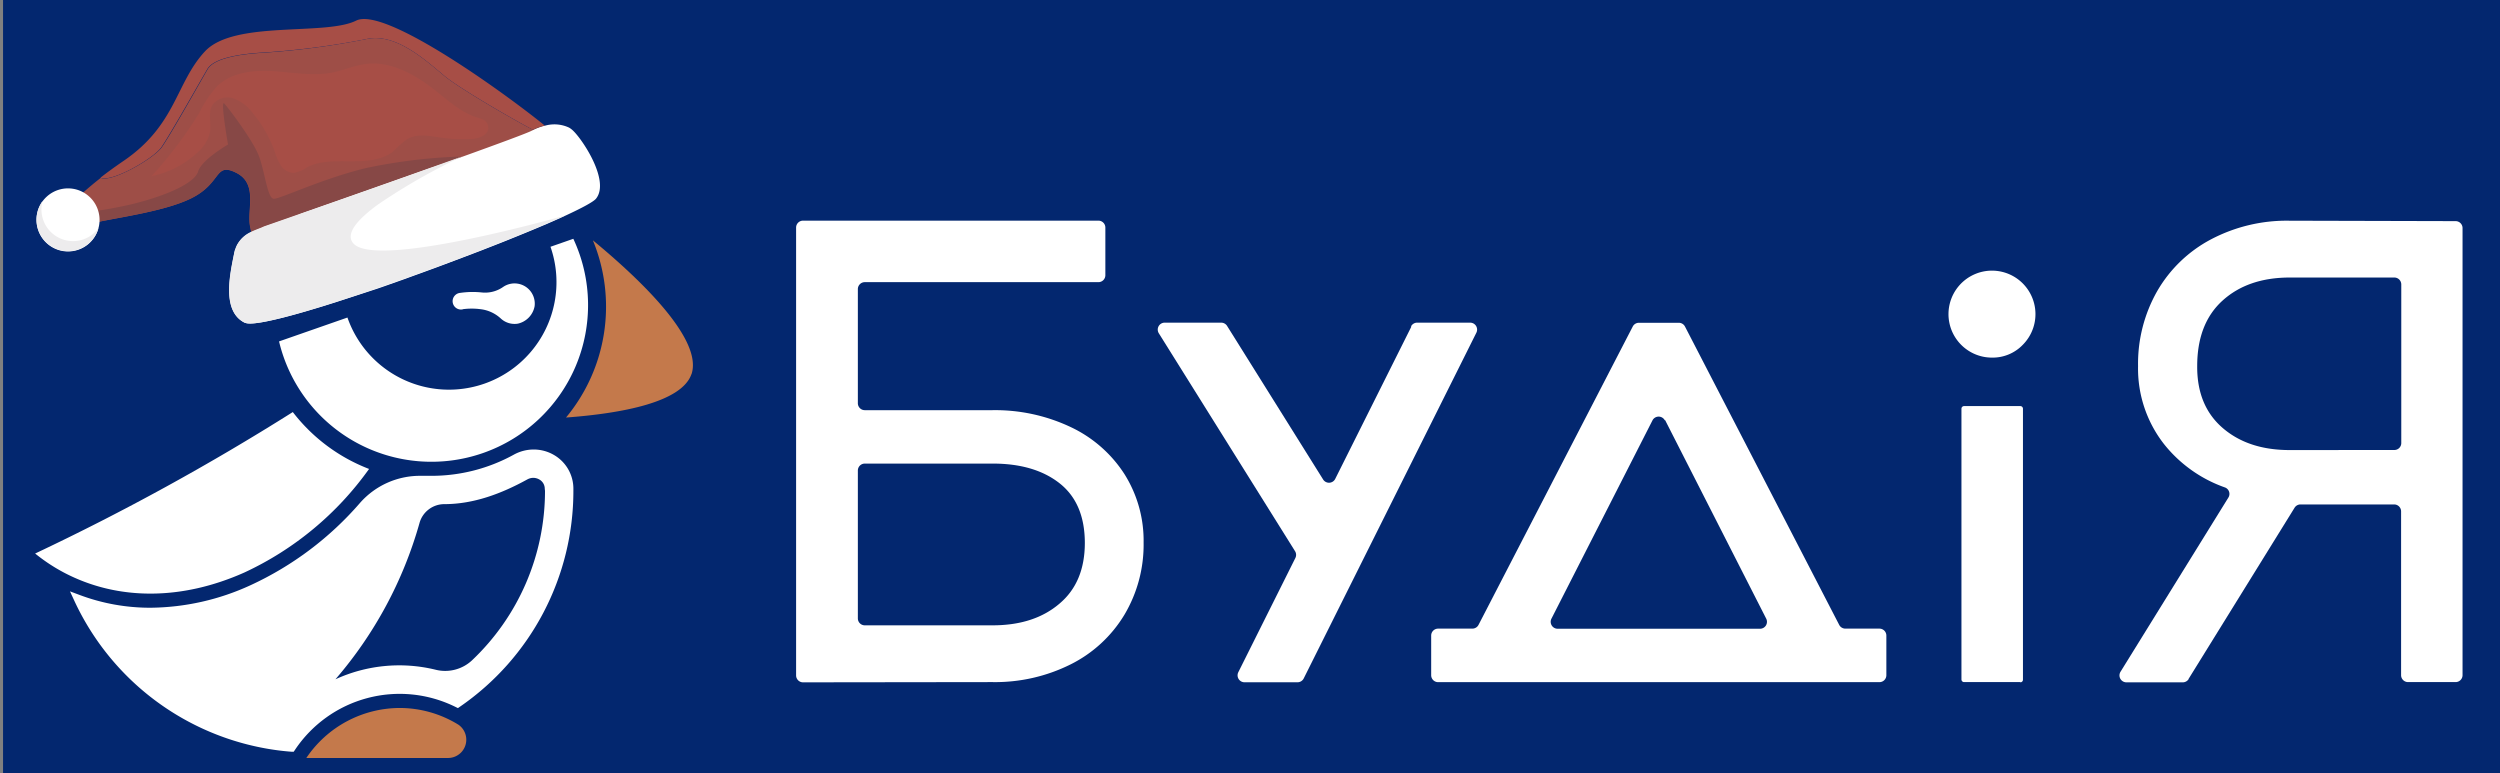
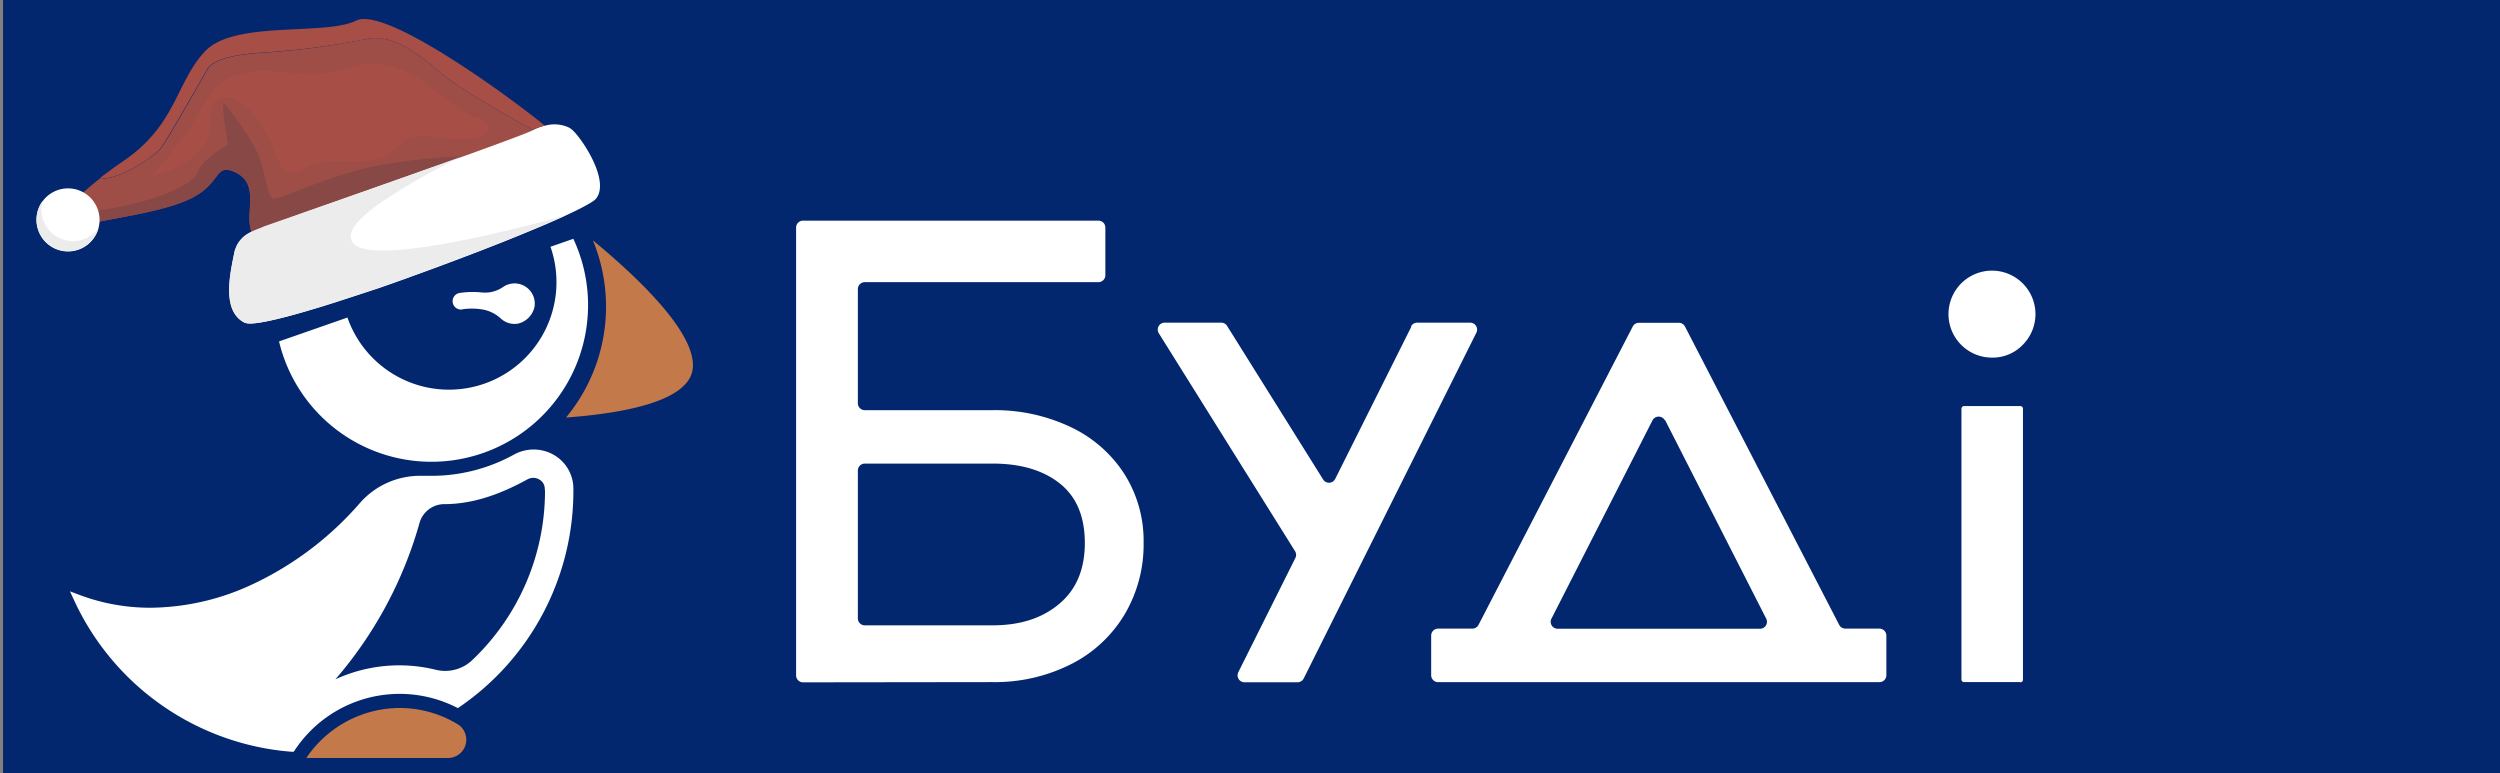
<svg xmlns="http://www.w3.org/2000/svg" id="Слой_1" data-name="Слой 1" viewBox="0 0 410.5 127">
  <rect x="0" y="0" width="410.5" height="127" fill="#808080" stroke="none" />
  <defs>
    <style>.cls-1{fill:none;}.cls-2{fill:#03276f;}.cls-3,.cls-7{fill:#fff;}.cls-4{fill:#c4794b;}.cls-5{clip-path:url(#clip-path);}.cls-6{fill:#9e4e47;}.cls-10,.cls-6,.cls-7,.cls-8,.cls-9{fill-rule:evenodd;}.cls-8{fill:#874846;}.cls-9{fill:#edeced;}.cls-10{fill:#a74e46;}</style>
    <clipPath id="clip-path">
      <rect id="SVGID" class="cls-1" x="55.49" y="103.02" width="0.09" height="0.03" />
    </clipPath>
  </defs>
  <title>лого новогодний на синем фоне svg</title>
  <rect class="cls-2" x="0.5" y="-2" width="410" height="130" />
  <path class="cls-3" d="M327.13,58.72a7.14,7.14,0,1,1,5-2.09,6.85,6.85,0,0,1-5,2.09" />
  <path class="cls-3" d="M331.74,112h-9.24a.43.43,0,0,1-.43-.43V67.11a.43.43,0,0,1,.43-.43h9.24a.43.43,0,0,1,.43.43v44.5a.43.43,0,0,1-.43.43" />
-   <path class="cls-3" d="M359.35,111.5l17.42-28.13a1.14,1.14,0,0,1,1-.54h15.39A1.14,1.14,0,0,1,394.26,84V110.9A1.14,1.14,0,0,0,395.4,112h7.81a1.14,1.14,0,0,0,1.14-1.14V37.45a1.14,1.14,0,0,0-1.14-1.14l-27.3-.07a26.68,26.68,0,0,0-12.86,3.06,22.11,22.11,0,0,0-8.83,8.49,24.09,24.09,0,0,0-3.15,12.33,20.12,20.12,0,0,0,4.27,12.81,22.17,22.17,0,0,0,10,7.11,1.13,1.13,0,0,1,.56,1.66l-17.71,28.6a1.14,1.14,0,0,0,1,1.74h9.19a1.14,1.14,0,0,0,1-.54m16.57-37.6q-6.79,0-11-3.64t-4.17-10.14q0-7,4.17-10.77t11-3.78h17.2a1.14,1.14,0,0,1,1.14,1.14V72.75a1.14,1.14,0,0,1-1.14,1.14Z" />
  <path class="cls-3" d="M162.94,112a27.75,27.75,0,0,0,12.86-2.91,21.51,21.51,0,0,0,8.83-8.15,22.51,22.51,0,0,0,3.15-11.84,20.51,20.51,0,0,0-3.15-11.26,21.23,21.23,0,0,0-8.83-7.72,29,29,0,0,0-12.86-2.77H142a1.14,1.14,0,0,1-1.14-1.14V47.47A1.14,1.14,0,0,1,142,46.33h38.36a1.14,1.14,0,0,0,1.14-1.14V37.37a1.14,1.14,0,0,0-1.14-1.14H131.86a1.14,1.14,0,0,0-1.14,1.14V110.9a1.14,1.14,0,0,0,1.14,1.14Zm11-12.86q-4.17,3.55-11,3.54H142a1.14,1.14,0,0,1-1.14-1.14V77.27A1.14,1.14,0,0,1,142,76.12h21q6.89,0,11,3.25t4.13,9.75q0,6.5-4.17,10" />
  <path class="cls-3" d="M231.75,53.62l-12.5,25a1.14,1.14,0,0,1-2,.1L201.49,53.52a1.14,1.14,0,0,0-1-.54h-9.21a1.14,1.14,0,0,0-1,1.75l22.37,35.78a1.14,1.14,0,0,1,.05,1.11l-9.37,18.76a1.14,1.14,0,0,0,1,1.65h8.74a1.14,1.14,0,0,0,1-.63l28.35-56.77a1.14,1.14,0,0,0-1-1.65h-8.74a1.14,1.14,0,0,0-1,.63" />
  <path class="cls-3" d="M275.61,53H269.1a1.14,1.14,0,0,0-1,.61l-25.33,49a1.14,1.14,0,0,1-1,.61h-5.63a1.14,1.14,0,0,0-1.14,1.14v6.51a1.14,1.14,0,0,0,1.14,1.14h72.46a1.14,1.14,0,0,0,1.14-1.14v-6.51a1.14,1.14,0,0,0-1.14-1.14H303a1.14,1.14,0,0,1-1-.61l-25.33-49a1.14,1.14,0,0,0-1-.61m-2.25,16L290,101.56a1.14,1.14,0,0,1-1,1.68H255.76a1.14,1.14,0,0,1-1-1.68L271.35,69a1.14,1.14,0,0,1,2,0" />
  <path class="cls-3" d="M55.58,103l0,0c-.11,0-.08,0,0,0" />
  <path class="cls-4" d="M65.63,116.25a18.55,18.55,0,0,0-15.33,8.21h.88c4.4,0,8.86,0,13.34,0q4.55,0,9.12,0A3,3,0,0,0,75.28,119a18.4,18.4,0,0,0-9.65-2.75" />
  <path class="cls-3" d="M94.14,39.21l-3.75,1.31A17.65,17.65,0,1,1,57.05,52.14L45.82,56.06A25.72,25.72,0,1,0,94.14,39.21" />
  <path class="cls-3" d="M76,50.77a11.12,11.12,0,0,1,2.91,0,5.9,5.9,0,0,1,3.3,1.51,3.32,3.32,0,0,0,2.84.86,3.6,3.6,0,0,0,2.73-2.84,3.32,3.32,0,0,0-5.17-3.18,5.16,5.16,0,0,1-3.52.9,14.11,14.11,0,0,0-3.51.07,1.37,1.37,0,1,0,.42,2.7" />
-   <path class="cls-3" d="M60.6,77a52,52,0,0,1-20.46,17c-10.3,4.6-20.78,4.63-29.52.08a29.08,29.08,0,0,1-4.85-3.19A397.88,397.88,0,0,0,48.08,67.66,28.82,28.82,0,0,0,60.6,77" />
  <path class="cls-2" d="M55.56,103.05c-.11,0-.08,0,0,0l0,0" />
  <path class="cls-3" d="M55.56,103.05c-.11,0-.08,0,0,0l0,0" />
  <path class="cls-3" d="M91,74.73a6.6,6.6,0,0,0-3.37-.92,6.77,6.77,0,0,0-3.27.85,28,28,0,0,1-13.5,3.47h-.25c-.32,0-.64,0-1,0l-.58,0a13.11,13.11,0,0,0-9.91,4.44,53.27,53.27,0,0,1-18,13.53,40.06,40.06,0,0,1-16.4,3.69,32.85,32.85,0,0,1-11.6-2.08l-1.63-.61.73,1.58a43,43,0,0,0,30.6,24.06,41.22,41.22,0,0,0,5,.69l.41,0,.23-.34a20.67,20.67,0,0,1,26.36-7l.37.18.35-.24A43,43,0,0,0,94.15,80.57v-.33A6.39,6.39,0,0,0,91,74.73M55.58,103l0,0c-.11,0-.08,0,0,0M89.49,80.59a38.31,38.31,0,0,1-12,27.85,6.45,6.45,0,0,1-6,1.52,25.13,25.13,0,0,0-16.41,1.58A67.1,67.1,0,0,0,68.88,85.89a4.23,4.23,0,0,1,4.06-3.11c4.84,0,9.39-1.72,13.63-4.05a2.1,2.1,0,0,1,1-.27,2.06,2.06,0,0,1,1,.28,1.74,1.74,0,0,1,.88,1.53Z" />
  <path class="cls-4" d="M113.54,61.42c-1.59,4.63-11.4,6.46-20.6,7.14a28.51,28.51,0,0,0,4.41-29.1c8,6.6,18.11,16.34,16.19,22" />
  <g class="cls-5">
-     <path class="cls-2" d="M55.58,103l0,0c-.11,0-.08,0,0,0" />
+     <path class="cls-2" d="M55.58,103l0,0" />
  </g>
  <path class="cls-6" d="M90.36,21.37s-.42.32-1.15.83a60.61,60.61,0,0,1-8,4.83C78.93,28.12,70.49,30.92,62,33.61h0c-9.56,3-19.14,6-19.68,6.08-.89.19-.78.23-1.1-1.61,0-.27-.1-.57-.17-.92-.53-2.77,1.34-7-2.28-8.79s-2.28,1.72-7.48,4.24c-4.1,2-11.17,3-15,3.79a11.77,11.77,0,0,0-2.28.64C12,38.06,10,35.62,10,35.62a4.28,4.28,0,0,1,.28-.42,23.46,23.46,0,0,1,3.41-3.62c.79-.7,1.73-1.5,2.86-2.38,1.67.84,8.62-3.1,10-5,1.59-2.28,6.47-11,7.55-12.84s5.42-2.49,9.25-2.71A128.63,128.63,0,0,0,60.14,6.42c4.84-1.1,9.78,3.53,12.94,6.13,2.17,1.78,9.55,6.17,14.43,8.77a9,9,0,0,1,1.93-.71Z" />
  <path class="cls-7" d="M97.86,32.63c-.42.51-2.26,1.5-5,2.77h0c-2.14,1-4.83,2.13-7.86,3.36l-1.06.43-.54.22-1.1.44-1.12.44-1.21.47-1.09.43-.74.28-1.63.62-3.63,1.37-1.23.46-1.23.45-1.28.47-1,.36-2,.73-2.43.86-1.08.38-.73.25L57.67,48.8h0l-2.77.9h0l-.55.17-.54.17-.66.21-.43.13-2.48.74h0c-1.45.42-2.79.79-4,1.09h0c-3,.74-5.07,1.08-5.86.83l-.11,0c-3.9-1.85-2.48-8-1.82-11.35,0-.13.06-.25.09-.37s0-.15.06-.22,0-.15.08-.23.09-.23.13-.34l.09-.2c0-.1.1-.19.15-.28s.1-.16.16-.24l.1-.14a1.48,1.48,0,0,1,.13-.17,4,4,0,0,1,.48-.5l.12-.11a4.93,4.93,0,0,1,.58-.42l.31-.18.37-.19.29-.13.28-.12.9-.36.31-.13.28-.13,5.16-1.81.3-.1L49.5,35l.37-.13,13.56-4.77,1-.36,1.51-.53,1.51-.53,3-1.06.35-.12L72.36,27l.95-.34,1.06-.37,1.26-.45.3-.11h0c6-2.16,10.66-3.88,11.41-4.28l.18-.09a9,9,0,0,1,1.93-.71,5.65,5.65,0,0,1,4,.31,3,3,0,0,1,.43.3C95.32,22.39,100.29,29.63,97.86,32.63Z" />
  <path class="cls-8" d="M21.9,33.47A68.83,68.83,0,0,1,10.26,35.2a4.64,4.64,0,0,0-.28.42s2,2.44,4.07,1.43,12.07-1.91,17.27-4.44,3.86-6.07,7.48-4.24,1.75,6,2.28,8.79c.07.35.12.65.17.92.76-.37,1.52-.61,2.06-.87,0,0,19.53-6.81,32.6-11.51a87.35,87.35,0,0,0-16,1.94c-7.1,1.75-13.86,5-14.94,5S43.48,28,42.44,25.44,37.5,17.7,36.82,17s.62,6.73.62,6.73-4.34,2.51-4.9,4.41S27.53,32.05,21.9,33.47Z" />
  <path class="cls-9" d="M38.42,41.69C37.76,45,36.33,51.18,40.23,53c3.24,1.53,39.05-11.44,52.58-17.62,0,0-30.87,8.84-34.76,4.62-1.46-1.59.7-4,4-6.41a99.37,99.37,0,0,1,13.89-7.92c-13.07,4.7-32.6,11.51-32.6,11.51-.54.27-1.3.5-2.06.87A4.83,4.83,0,0,0,38.42,41.69Z" />
  <path class="cls-7" d="M10.81,41.28A5.18,5.18,0,1,0,6,35.76,5.19,5.19,0,0,0,10.81,41.28Z" />
  <path class="cls-9" d="M11.64,39.58A5.19,5.19,0,0,1,7,33a5.18,5.18,0,1,0,9.16,4.48A5.18,5.18,0,0,1,11.64,39.58Z" />
  <path class="cls-10" d="M89.44,20.61a9,9,0,0,0-1.93.71c-4.88-2.61-12.26-7-14.43-8.77C69.92,9.95,65,5.32,60.14,6.42A128.63,128.63,0,0,1,43.3,8.62c-3.83.22-8.17.88-9.25,2.71s-6,10.57-7.55,12.84c-1.34,1.93-8.3,5.87-10,5,1.1-.86,2.38-1.79,3.86-2.8,8.6-5.89,8.5-12.8,13.3-17.94S53.43,5.92,58.49,3.38C63.27,1,83.5,15.77,89.44,20.61Z" />
  <path class="cls-10" d="M69.94,13.7c-2.87-2-6.27-3.61-9.74-3.21-1.9.22-3.68,1-5.55,1.41-3.19.64-6.48,0-9.73-.21s-6.81.16-9.19,2.39a18.27,18.27,0,0,0-3,4.45,70.08,70.08,0,0,1-7.85,10.4A15.64,15.64,0,0,0,32.47,25a6.17,6.17,0,0,0,2-3.27c.26-1.52-.37-3.23.44-4.53a3.09,3.09,0,0,1,3.55-1,7.07,7.07,0,0,1,3.09,2.42,21.4,21.4,0,0,1,3.54,6.2,10.16,10.16,0,0,0,1,2.32,2.62,2.62,0,0,0,2.1,1.25,5.26,5.26,0,0,0,2.21-.91c2.15-1.14,4.73-1,7.16-1s5.07-.09,7-1.61a21.32,21.32,0,0,1,2.25-2c1.65-1,3.73-.54,5.63-.27a24.43,24.43,0,0,0,5.16.21c1.2-.08,3.06-.81,2.46-2.41-.34-.89-1.53-1-2.31-1.31C74.88,18,72.49,15.46,69.94,13.7Z" />
</svg>